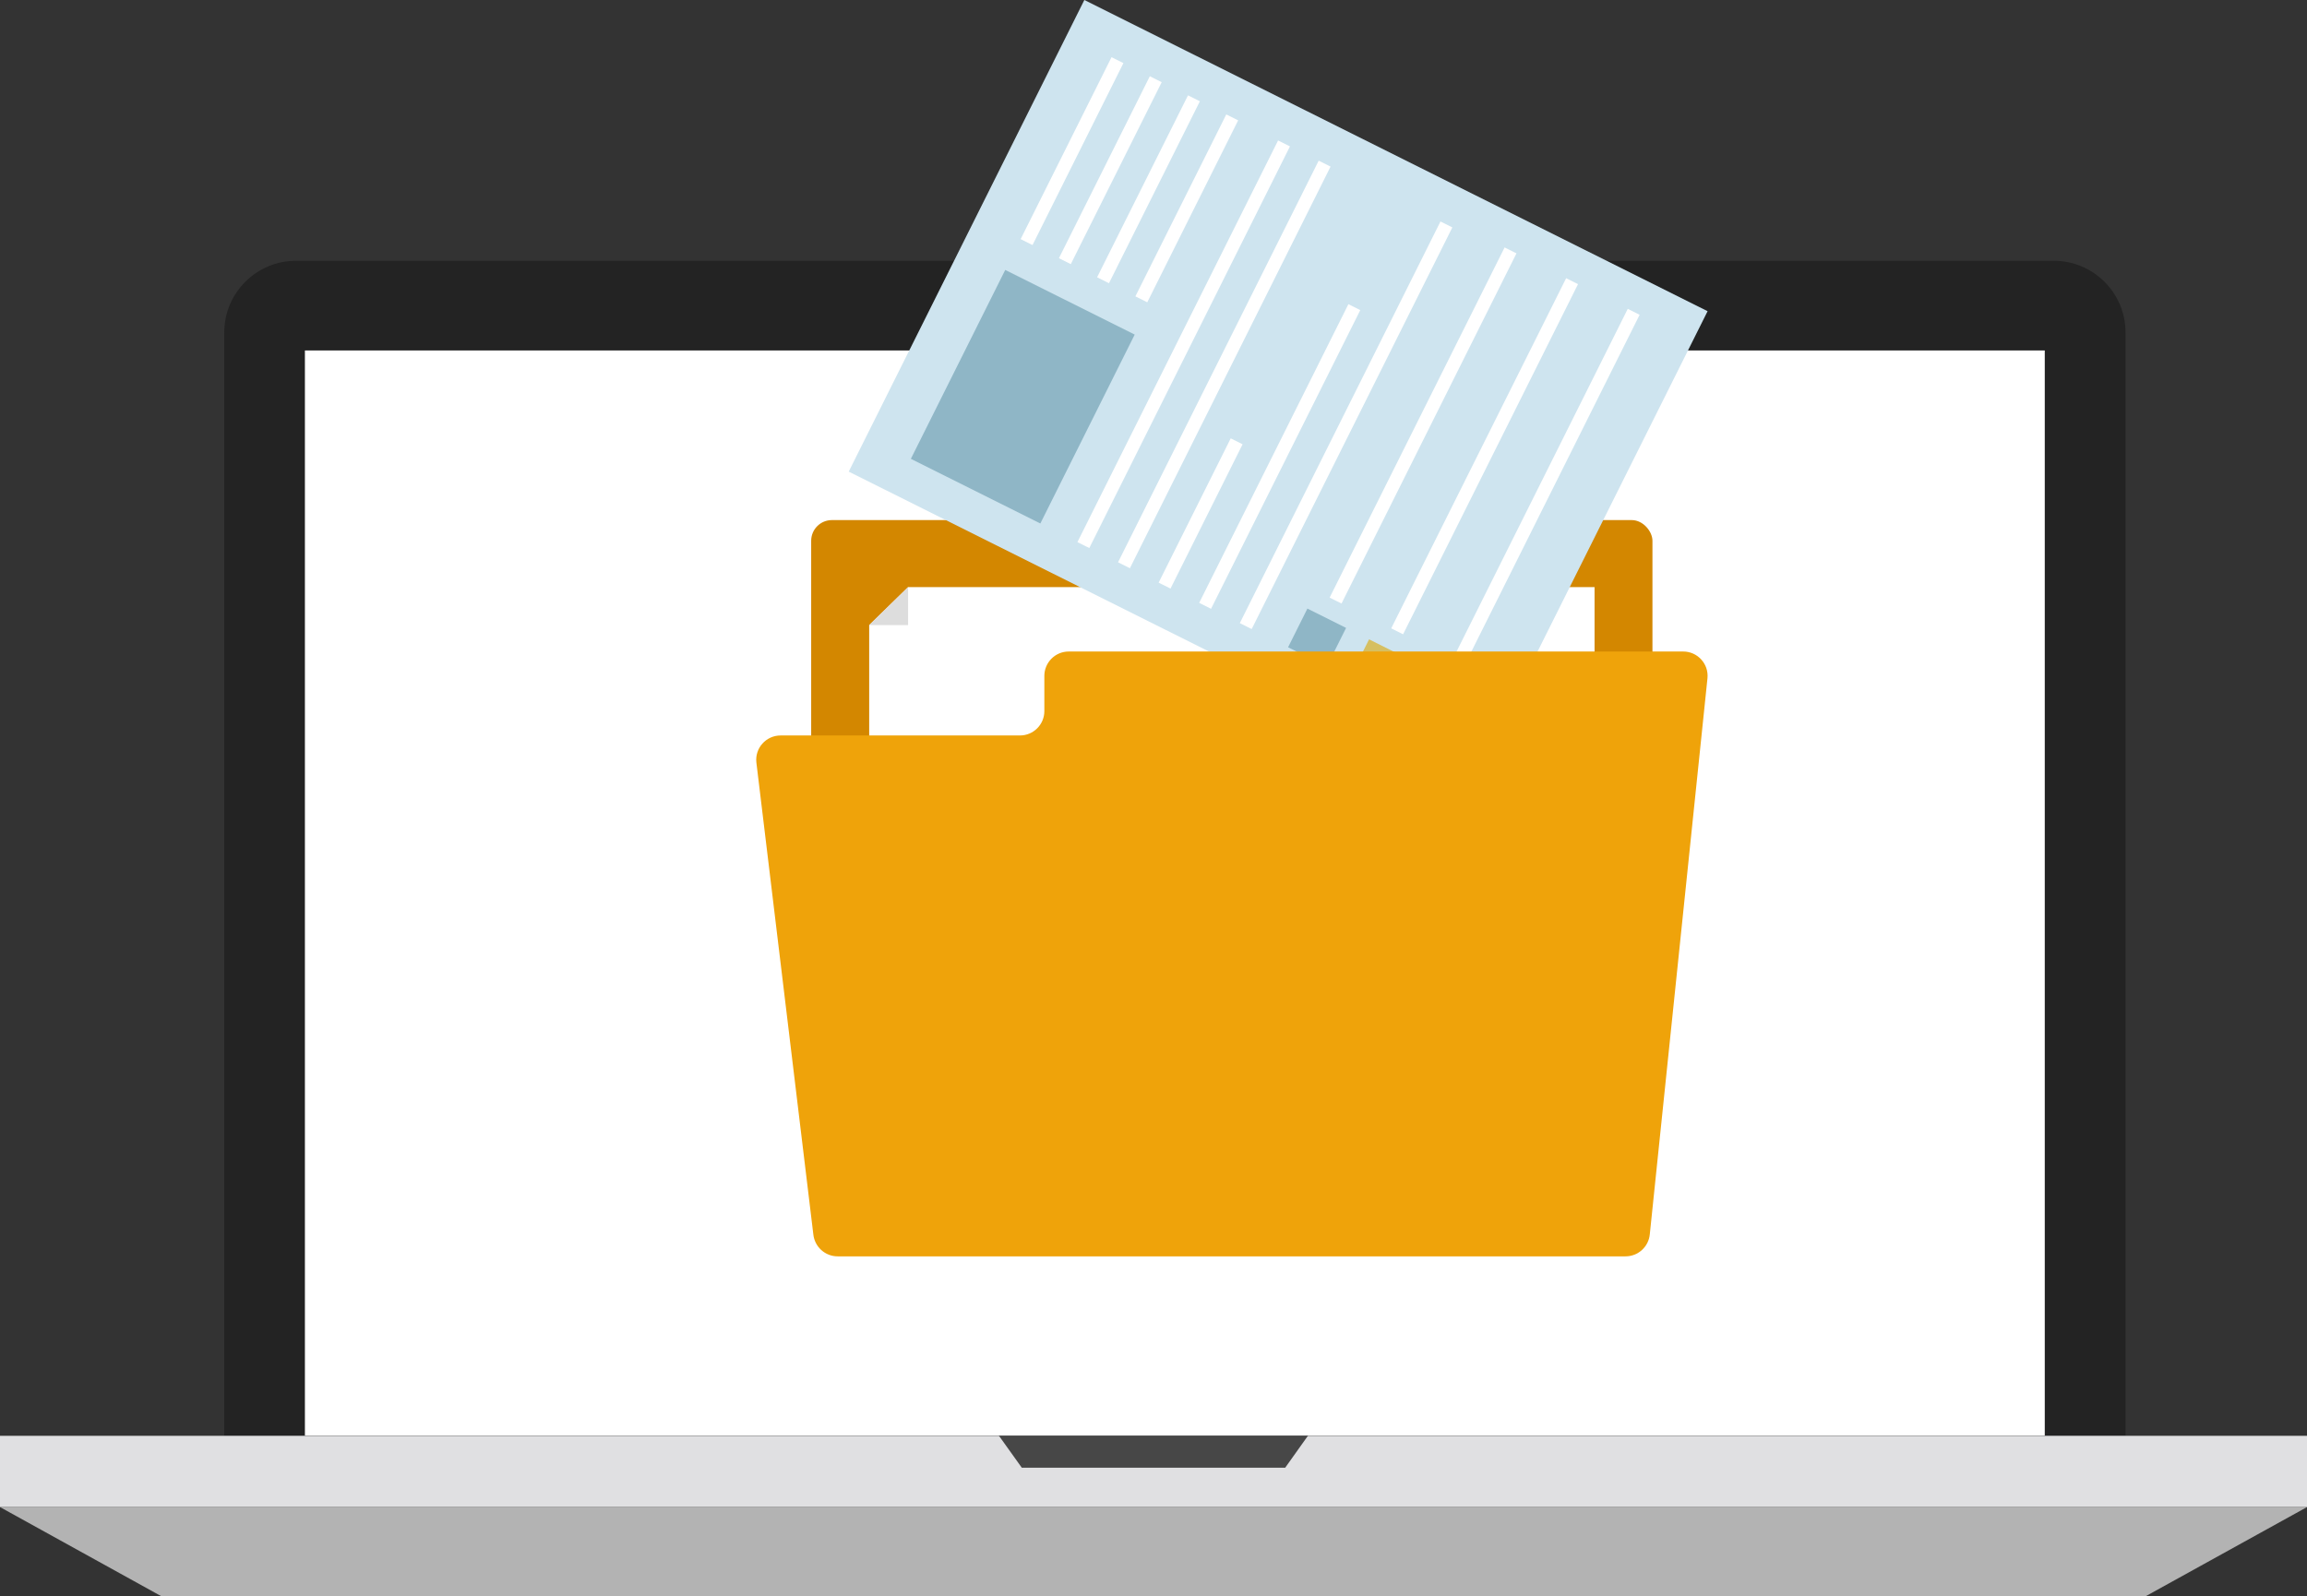
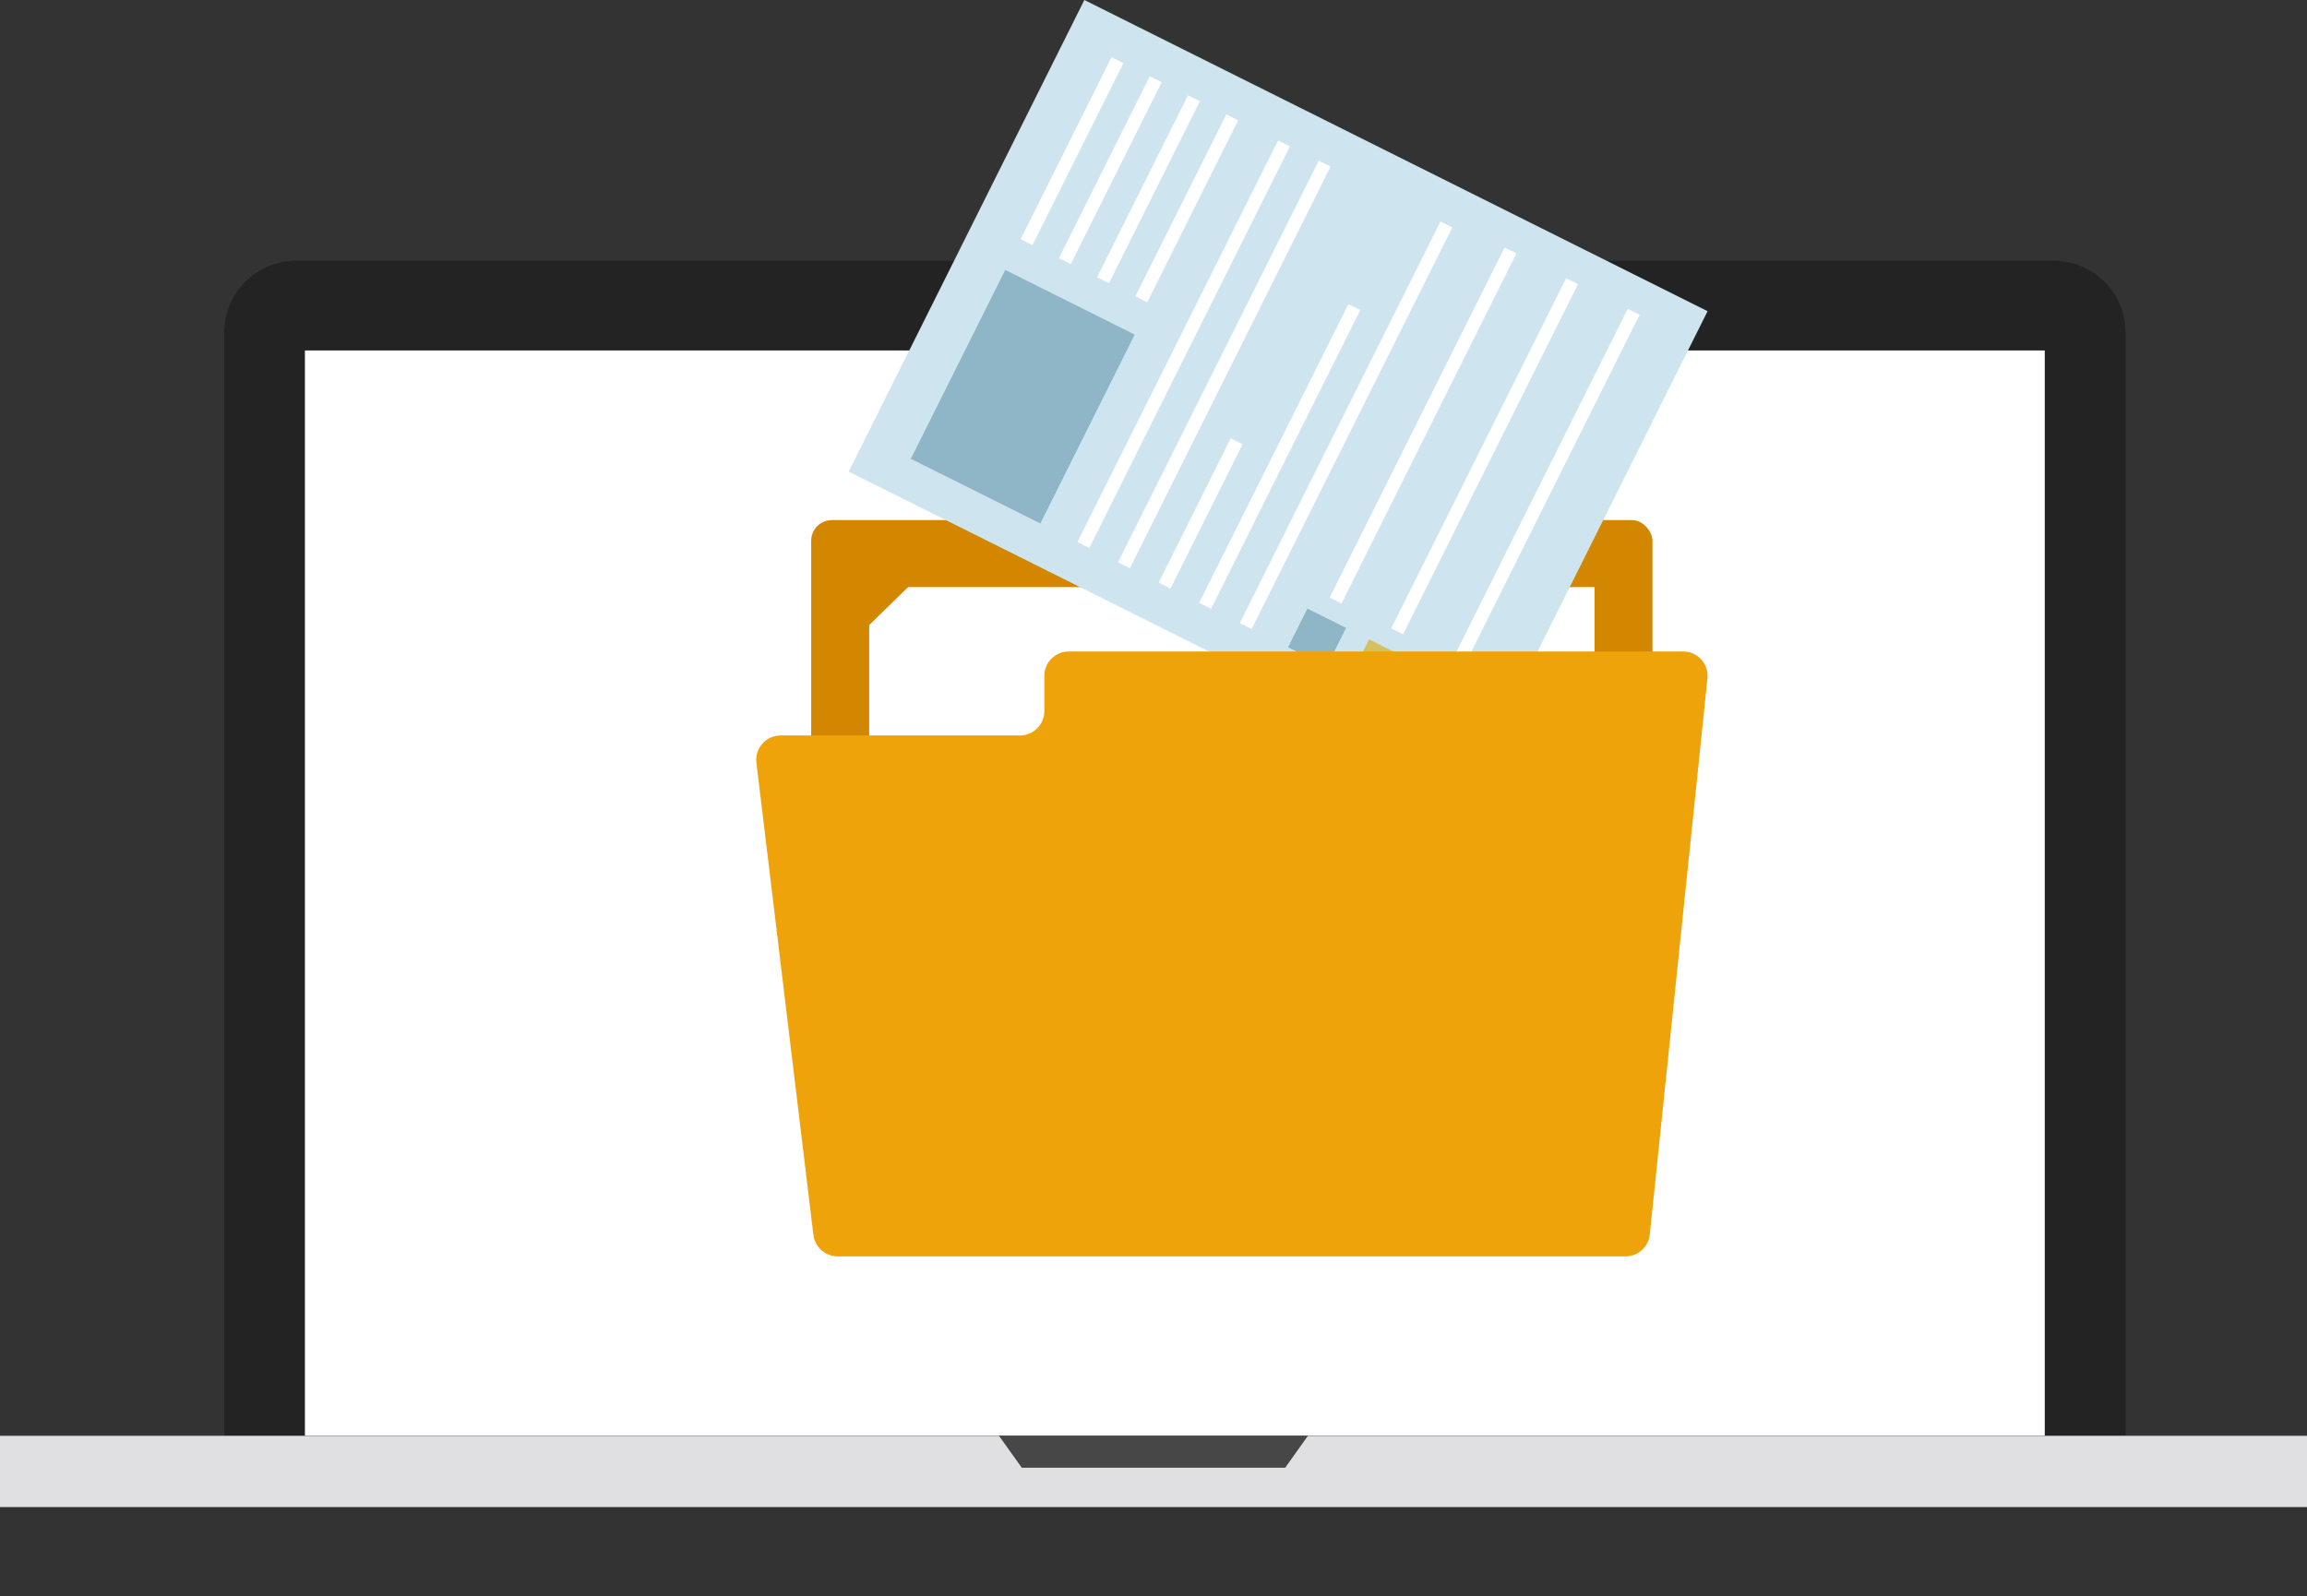
<svg xmlns="http://www.w3.org/2000/svg" id="_レイヤー_2" width="201.64" height="139.56" viewBox="0 0 201.64 139.56">
  <rect x="0" y="0" width="201.64" height="139.56" fill="#333333" stroke="none" />
  <defs>
    <style>.cls-1{fill:#474747;}.cls-1,.cls-2,.cls-3,.cls-4,.cls-5,.cls-6,.cls-7,.cls-8,.cls-9,.cls-10,.cls-11,.cls-12{stroke-width:0px;}.cls-2{fill:#232323;}.cls-3{fill:#d38700;}.cls-4{fill:#ddd;}.cls-5{fill:#e0e0e2;}.cls-6{fill:#d6bf61;}.cls-7{fill:#cee4ef;}.cls-8{fill:#8fb6c6;}.cls-9{fill:#b3b3b3;}.cls-10{fill:#7d88a0;}.cls-11{fill:#fff;}.cls-12{fill:#efa30a;}</style>
  </defs>
  <g id="_レイヤー_1-2">
    <path class="cls-2" d="m185.78,125.51H19.6V29.07c0-3.46,2.81-6.27,6.27-6.27h153.64c3.46,0,6.27,2.81,6.27,6.27v96.44Z" />
    <rect class="cls-11" x="26.65" y="30.64" width="152.07" height="94.87" />
    <rect class="cls-5" y="125.53" width="201.64" height="6.23" />
-     <polygon class="cls-9" points="187.53 139.56 14.11 139.56 0 131.76 201.64 131.76 187.53 139.56" />
    <polygon class="cls-1" points="112.33 128.32 89.31 128.32 87.3 125.51 114.33 125.51 112.33 128.32" />
    <rect class="cls-3" x="70.9" y="45.47" width="73.53" height="29.41" rx="1.81" ry="1.81" />
    <polygon class="cls-11" points="139.37 73.15 75.97 73.15 75.97 54.65 79.37 51.33 139.37 51.33 139.37 73.15" />
    <rect class="cls-7" x="88.67" y="3.78" width="46.09" height="60.89" transform="translate(31.18 118.87) rotate(-63.46)" />
    <rect class="cls-8" x="80.17" y="28.37" width="18.46" height="12.65" transform="translate(18.41 99.16) rotate(-63.46)" />
    <rect class="cls-11" x="84.82" y="12.64" width="17.78" height="1.16" transform="translate(40 91.14) rotate(-63.46)" />
    <rect class="cls-11" x="88.16" y="14.31" width="17.78" height="1.16" transform="translate(40.36 95.05) rotate(-63.46)" />
    <rect class="cls-11" x="91.5" y="15.98" width="17.78" height="1.16" transform="translate(40.71 98.96) rotate(-63.46)" />
    <rect class="cls-11" x="94.84" y="17.65" width="17.78" height="1.16" transform="translate(41.07 102.87) rotate(-63.46)" />
    <rect class="cls-11" x="83.84" y="29.52" width="39.25" height="1.16" transform="translate(30.3 109.21) rotate(-63.46)" />
    <rect class="cls-11" x="87.39" y="31.29" width="39.25" height="1.16" transform="translate(30.68 113.36) rotate(-63.46)" />
    <rect class="cls-11" x="97.89" y="44.32" width="14.1" height="1.16" transform="translate(17.88 118.71) rotate(-63.46)" />
    <rect class="cls-11" x="97.26" y="39.34" width="29.19" height="1.16" transform="translate(26.16 122.14) rotate(-63.46)" />
    <rect class="cls-11" x="98.03" y="36.61" width="39.25" height="1.16" transform="translate(31.81 125.82) rotate(-63.46)" />
    <rect class="cls-11" x="107.28" y="36.62" width="34.22" height="1.16" transform="translate(35.52 131.86) rotate(-63.46)" />
    <rect class="cls-8" x="113.24" y="53.86" width="3.78" height="3.78" transform="translate(13.8 133.83) rotate(-63.46)" />
    <rect class="cls-11" x="112.66" y="39.31" width="34.22" height="1.16" transform="translate(36.09 138.16) rotate(-63.46)" />
    <rect class="cls-6" x="118.62" y="56.55" width="3.78" height="3.78" transform="translate(14.38 140.13) rotate(-63.46)" />
    <rect class="cls-11" x="118.05" y="42" width="34.22" height="1.16" transform="translate(36.66 144.46) rotate(-63.46)" />
-     <rect class="cls-10" x="124" y="59.24" width="3.78" height="3.78" transform="translate(14.95 146.43) rotate(-63.46)" />
    <path class="cls-12" d="m91.28,59.1v3.07c0,1.18-.96,2.13-2.13,2.13h-20.92c-1.27,0-2.26,1.1-2.12,2.36l4.98,41.27c.12,1.08,1.03,1.91,2.12,1.91h68.87c1.1,0,2.02-.84,2.12-1.94l5.04-48.61c.12-1.25-.87-2.33-2.12-2.33h-53.71c-1.18,0-2.13.96-2.13,2.13Z" />
-     <polygon class="cls-4" points="79.37 51.33 79.37 54.65 75.97 54.65 79.37 51.33" />
  </g>
</svg>